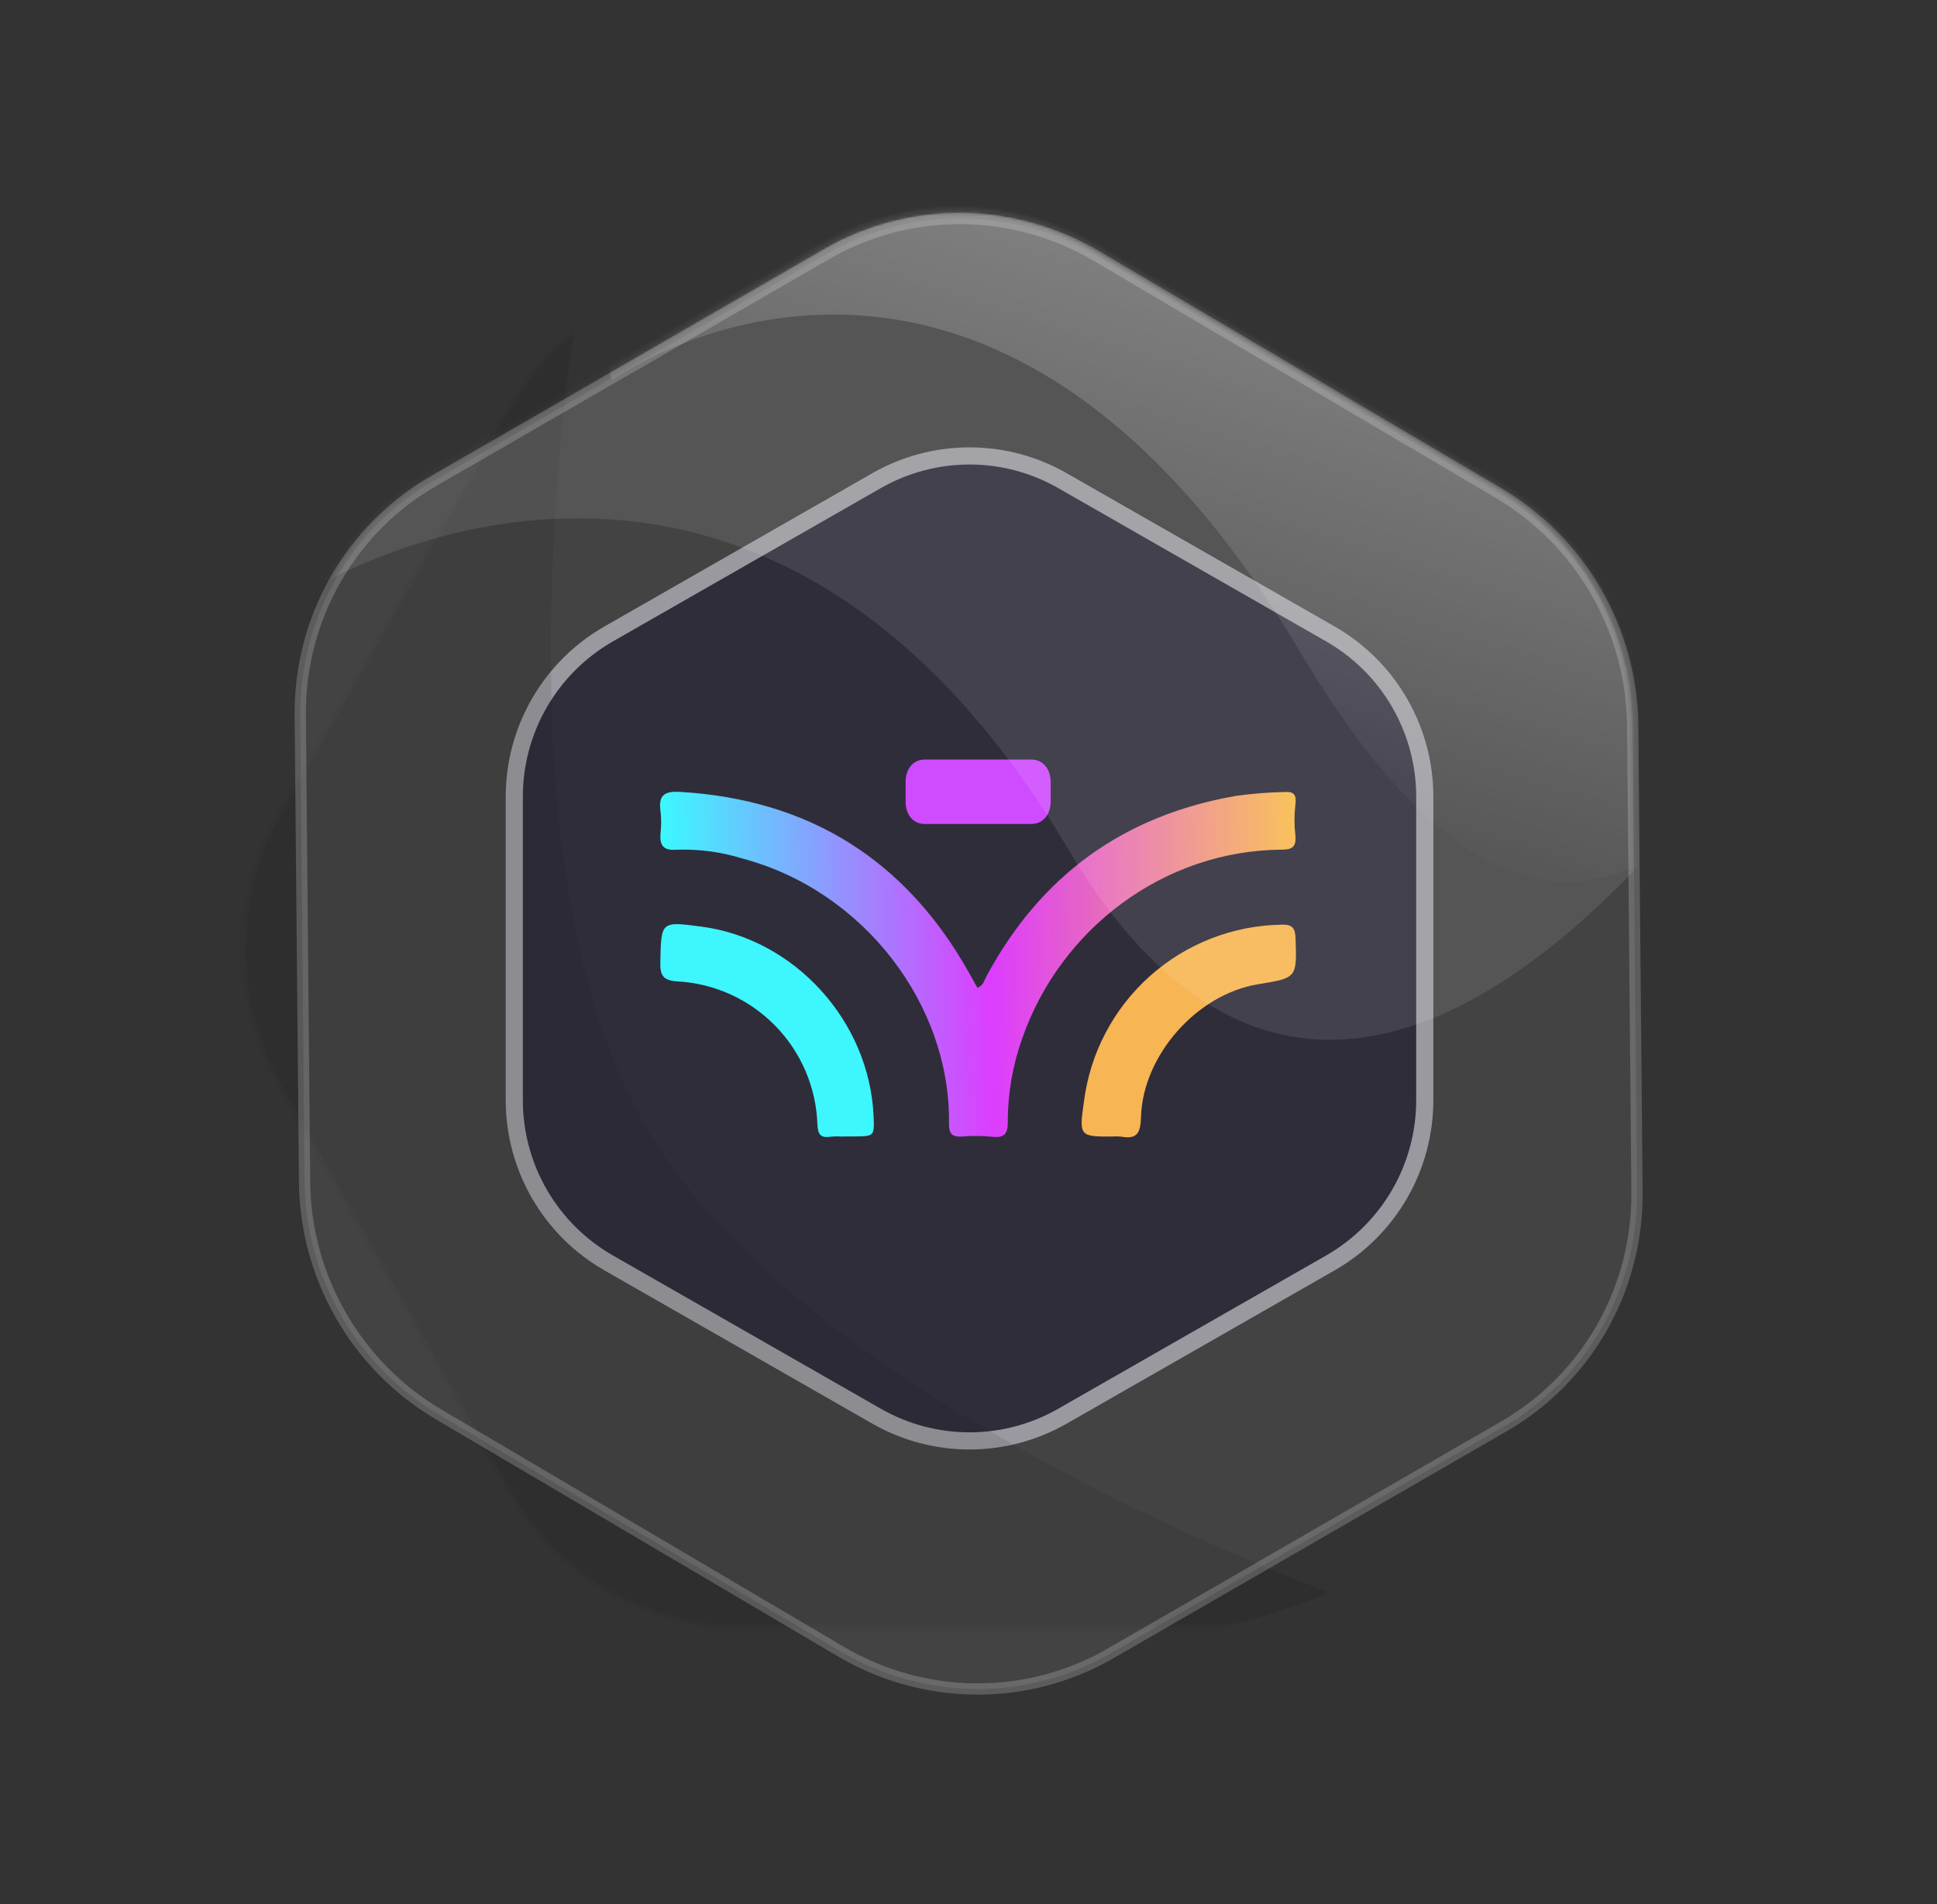
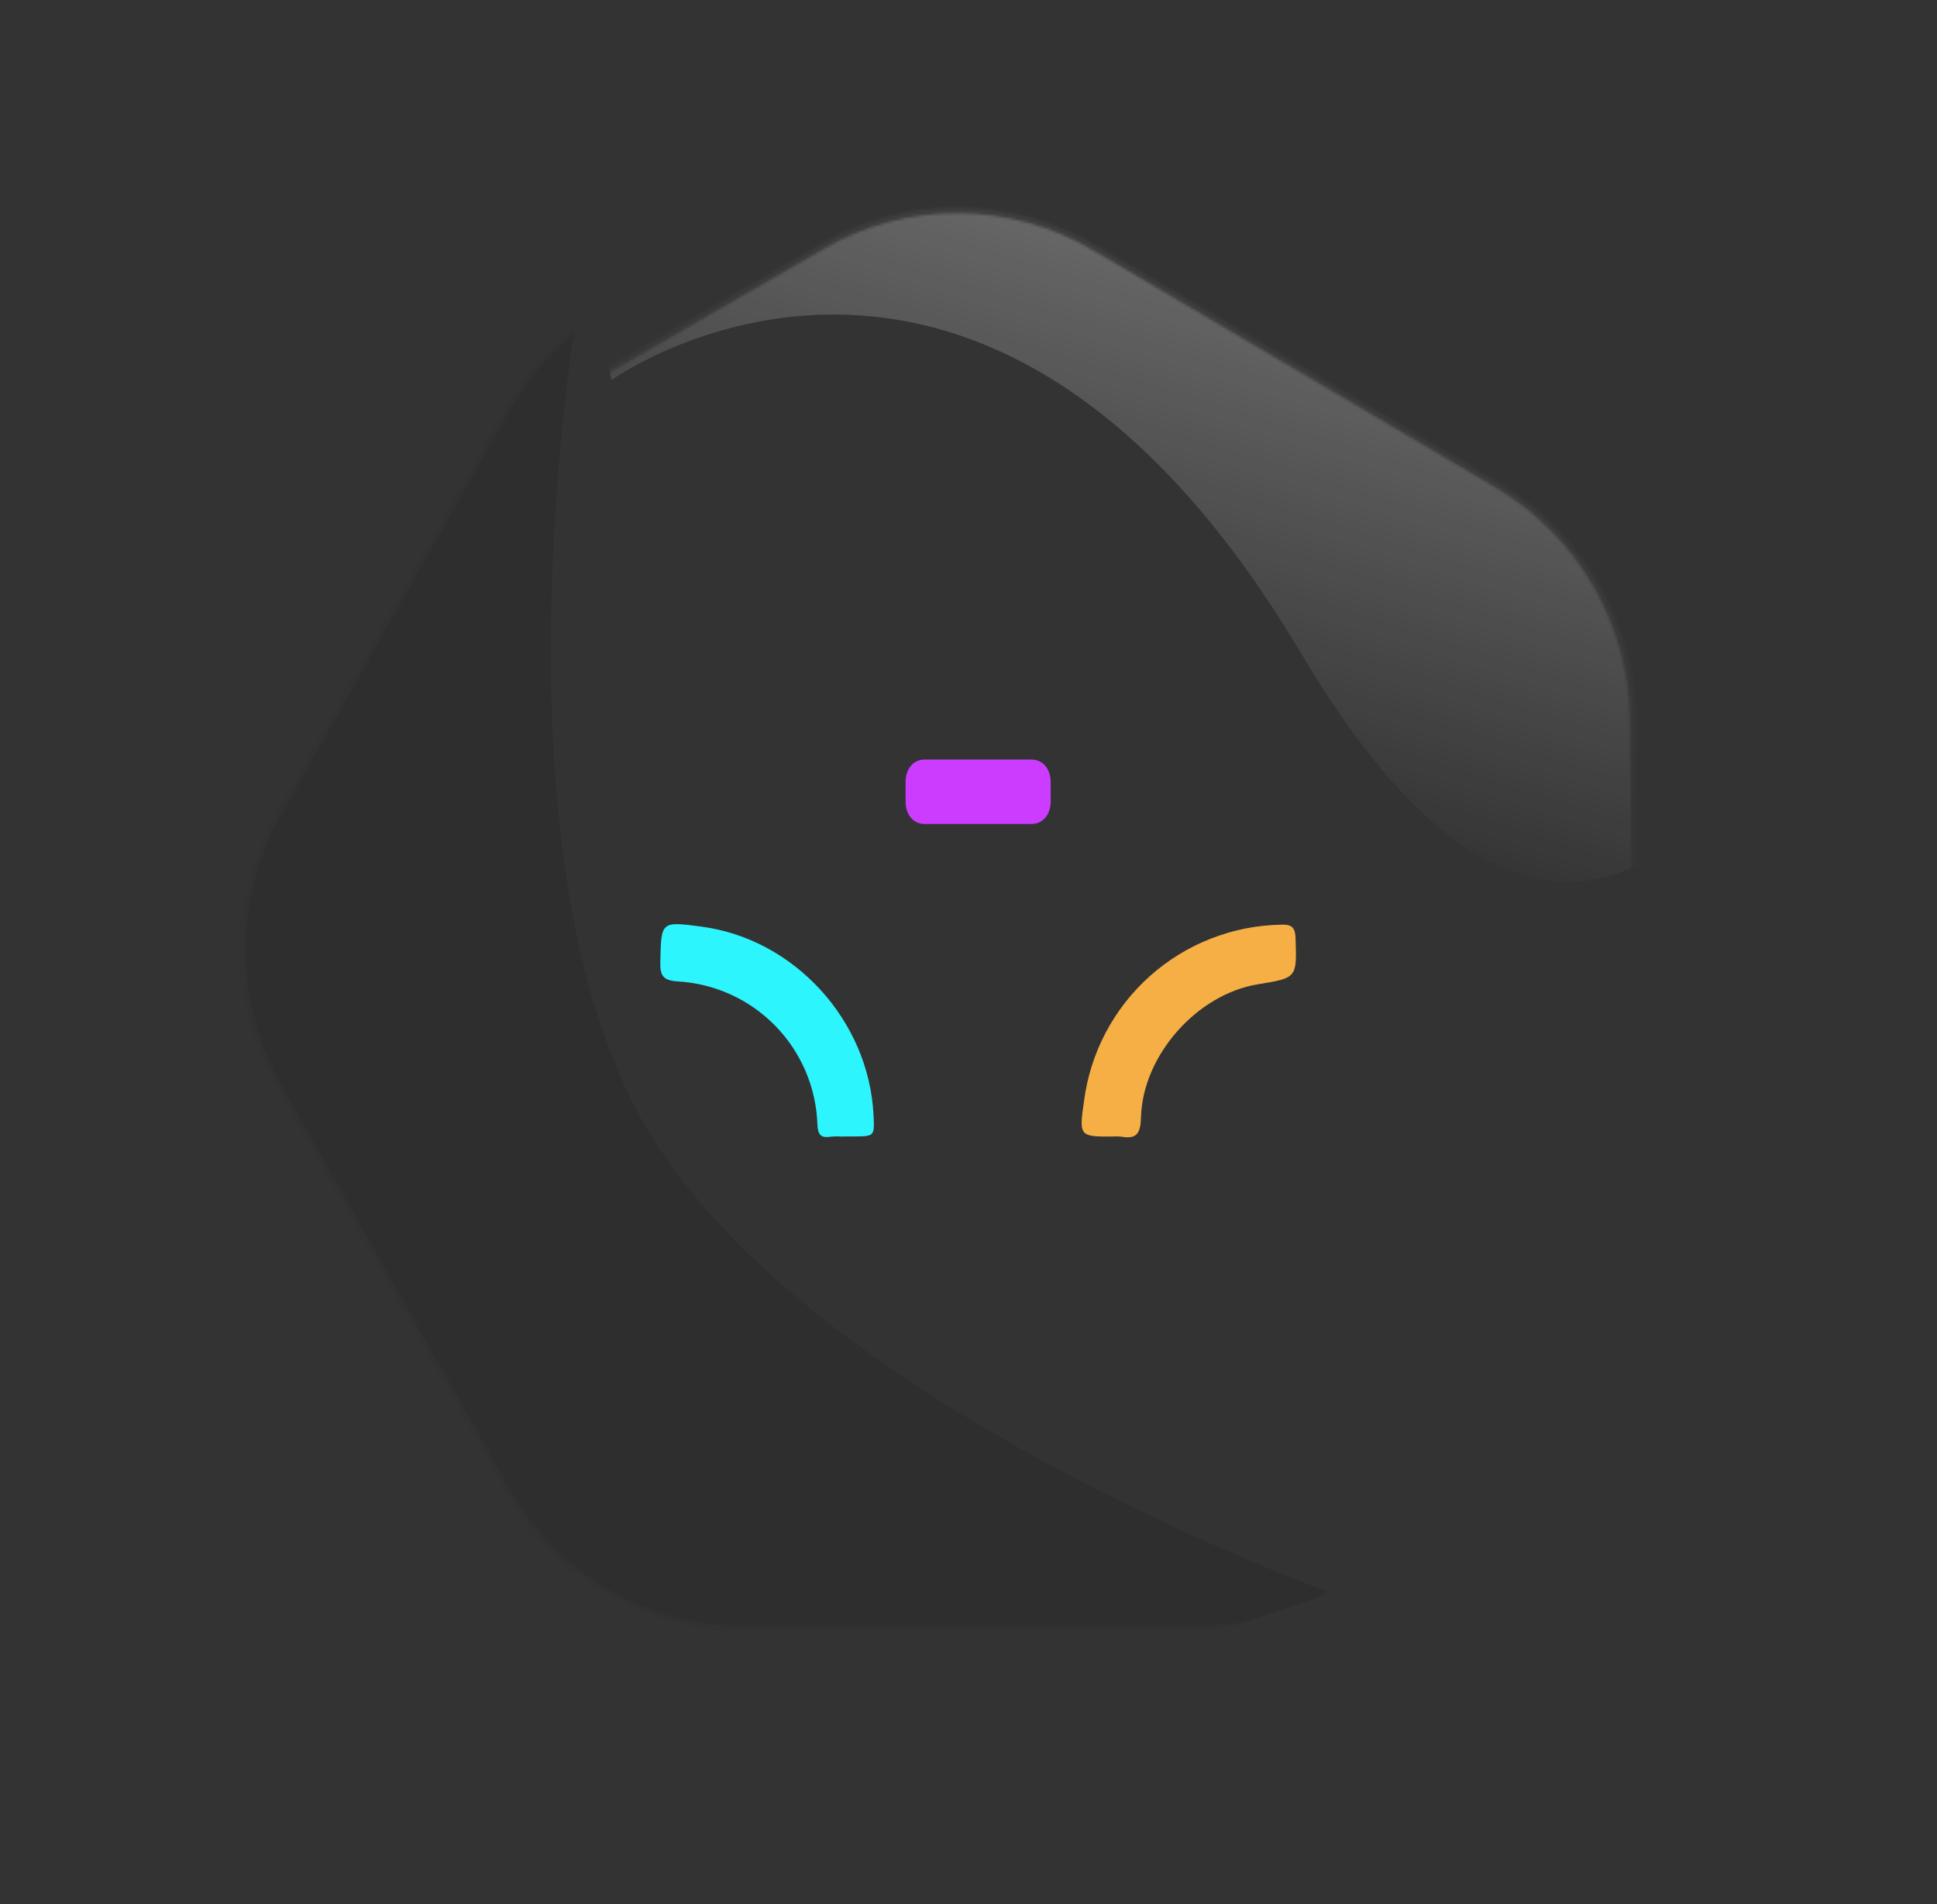
<svg xmlns="http://www.w3.org/2000/svg" width="721" height="709" viewBox="0 0 721 709" fill="none">
  <rect x="0" y="0" width="721" height="709" fill="#333333" stroke="none" />
-   <path d="M527.102 296.634C527.105 284.901 524.009 273.376 518.126 263.224C512.243 253.073 503.783 244.655 493.602 238.824L393.869 181.754C383.825 176.006 372.454 172.982 360.881 172.982C349.309 172.982 337.937 176.006 327.894 181.754L228.161 238.824C217.98 244.655 209.52 253.073 203.637 263.224C197.754 273.376 194.658 284.901 194.661 296.634V409.59C194.658 421.323 197.754 432.848 203.637 443C209.52 453.151 217.98 461.568 228.161 467.399L327.894 524.47C337.937 530.218 349.309 533.242 360.881 533.242C372.454 533.242 383.825 530.218 393.869 524.47L493.602 467.399C503.784 461.568 512.244 453.151 518.126 442.999C524.009 432.847 527.105 421.321 527.102 409.588V296.634ZM530.532 296.634L530.532 409.59C530.536 421.926 527.279 434.045 521.094 444.719C514.908 455.393 506.012 464.242 495.306 470.373L395.573 527.443C385.01 533.488 373.051 536.669 360.88 536.669C348.71 536.669 336.751 533.488 326.188 527.443L226.455 470.373C215.75 464.242 206.854 455.391 200.669 444.717C194.484 434.043 191.229 421.924 191.233 409.588V296.634C191.229 284.297 194.485 272.179 200.671 261.505C206.857 250.831 215.753 241.981 226.459 235.851L326.192 178.781C336.755 172.735 348.714 169.555 360.885 169.555C373.055 169.555 385.014 172.735 395.577 178.781L495.31 235.851C506.015 241.982 514.91 250.832 521.095 261.506C527.281 272.179 530.536 284.298 530.532 296.634Z" stroke="#919097" stroke-width="5.987" />
-   <path d="M527.143 409.602C527.146 421.338 524.048 432.866 518.164 443.019C512.279 453.172 503.817 461.591 493.633 467.423L393.877 524.503C383.831 530.253 372.457 533.278 360.881 533.278C349.306 533.278 337.932 530.253 327.885 524.503L228.128 467.42C217.944 461.589 209.482 453.171 203.597 443.018C197.713 432.865 194.615 421.337 194.617 409.602V296.622C194.616 284.888 197.714 273.362 203.599 263.21C209.483 253.058 217.945 244.641 228.128 238.81L327.885 181.719C337.932 175.969 349.306 172.944 360.881 172.944C372.457 172.944 383.831 175.969 393.877 181.719L493.633 238.81C503.816 244.641 512.277 253.058 518.162 263.21C524.046 273.362 527.145 284.888 527.143 296.622V409.602Z" fill="#1D1B29" />
  <path d="M391.088 291.187V298.387C391.088 303.027 388.447 306.787 383.815 306.787H344.269C339.64 306.787 337.08 303.027 337.08 298.387V291.187C337.08 286.548 339.64 282.787 344.269 282.787H383.815C388.447 282.787 391.088 286.548 391.088 291.187Z" fill="#CB3CFE" />
  <path d="M313.817 423.175C312.23 423.064 310.636 423.078 309.051 423.217C305.22 423.84 304.42 422.068 304.255 418.542C303.77 404.786 298.162 391.707 288.53 381.874C278.899 372.04 265.94 366.161 252.197 365.39C246.703 365.049 245.683 363.115 245.789 358.201C246.117 343.006 245.947 343.002 261.075 344.993C295.712 349.549 323.464 379.982 325.156 415.265C325.528 423.013 325.49 423.054 317.994 423.115C316.602 423.127 315.209 423.115 313.817 423.115V423.175Z" fill="#2DF5FE" />
  <path d="M414.209 423.132C401.95 423.238 401.562 423.072 403.457 410.271C405.704 392.236 414.397 375.621 427.932 363.492C441.467 351.362 458.931 344.536 477.103 344.27C481.111 344.119 482.123 345.646 482.244 349.398C482.717 364.084 482.828 364.08 468.233 366.459C445.654 370.139 425.346 392.799 424.704 416.024C424.536 422.102 423.042 424.25 417.185 423.17C416.195 423.075 415.199 423.062 414.207 423.132" fill="#F6AF44" />
-   <path d="M363.792 367.749C366.048 366.993 366.324 365.079 367.135 363.571C387.254 326.106 418.092 303.598 460.053 296.328C466.148 295.47 472.29 294.984 478.445 294.873C481.576 294.716 482.698 295.821 482.162 299.771C481.723 303.46 481.723 307.189 482.162 310.878C482.621 315.36 480.945 316.316 477.238 316.337C433.351 316.572 394.715 345.691 380.482 386.684C376.921 396.636 375.109 407.13 375.128 417.701C375.172 422.114 373.819 423.78 369.279 423.232C365.51 422.86 361.716 422.837 357.943 423.163C354.186 423.412 353.187 421.813 353.237 418.28C353.841 374.157 321.627 331.77 276.548 319.694C268.554 317.193 260.193 316.069 251.823 316.37C246.874 316.748 245.475 314.745 245.868 310.245C246.179 307.465 246.172 304.659 245.845 301.882C244.958 295.754 247.761 294.504 253.279 294.836C301.321 297.732 337.12 320.165 360.675 362.133C361.724 364.003 362.753 365.892 363.792 367.743" fill="url(#paint0_linear_268_6204)" />
  <mask id="mask0_268_6204" style="mask-type:alpha" maskUnits="userSpaceOnUse" x="89" y="99" width="544" height="509">
    <path d="M276.346 605.569C258.785 605.577 241.534 600.884 226.337 591.965C211.14 583.047 198.535 570.219 189.799 554.778L104.358 403.574C95.752 388.35 91.224 371.108 91.224 353.562C91.224 336.015 95.752 318.774 104.358 303.55L189.799 152.345C198.535 136.905 211.14 124.077 226.337 115.158C241.534 106.24 258.785 101.547 276.346 101.555L445.454 101.555C463.014 101.547 480.265 106.24 495.463 115.158C510.66 124.077 523.264 136.905 532.001 152.345L617.442 303.55C626.048 318.774 630.575 336.015 630.575 353.562C630.575 371.108 626.048 388.35 617.442 403.574L532.001 554.779C523.264 570.219 510.66 583.047 495.463 591.966C480.265 600.884 463.014 605.577 445.454 605.569L276.346 605.569Z" fill="white" stroke="white" stroke-opacity="0.2" stroke-width="4.193" />
  </mask>
  <g mask="url(#mask0_268_6204)">
    <path d="M360.899 638.099L495.737 593.153C495.737 593.153 300.562 523.569 240.107 418.988C180.607 316.058 214.825 115.603 214.825 115.603L77.178 202.685C65.005 242.949 40.66 325.163 40.66 331.905C40.66 338.647 130.552 514.498 175.497 601.581L360.899 638.099Z" fill="black" fill-opacity="0.1" />
  </g>
  <mask id="mask1_268_6204" style="mask-type:alpha" maskUnits="userSpaceOnUse" x="109" y="77" width="503" height="552">
    <path d="M413.326 613.607C398.122 622.394 380.836 626.955 363.215 626.83C345.595 626.705 328.265 621.898 312.979 612.895L163.383 524.668C148.318 515.786 135.776 503.119 127.003 487.923C118.229 472.727 113.53 455.532 113.37 438.044L111.762 264.377C111.608 246.637 116.11 229.225 124.812 213.903C133.514 198.581 146.107 185.891 161.319 177.118L307.771 92.564C322.975 83.777 340.261 79.215 357.882 79.34C375.502 79.466 392.832 84.273 408.118 93.276L557.714 181.502C572.779 190.384 585.321 203.052 594.094 218.247C602.867 233.443 607.567 250.638 607.726 268.126L609.335 441.793C609.489 459.534 604.987 476.945 596.285 492.267C587.583 507.59 574.99 520.279 559.778 529.053L413.326 613.607Z" fill="white" stroke="white" stroke-opacity="0.2" stroke-width="4.193" />
  </mask>
  <g mask="url(#mask1_268_6204)">
-     <path d="M554.872 82.893L680.604 227.63C680.604 227.63 516.735 516.861 397.723 316.345C278.712 115.83 115.064 220.043 115.064 220.043L202.691 23.486C212.281 64.442 285.045 20.052 288.416 25.891C291.787 31.73 358.59 -21.111 441.056 31.832L554.872 82.893Z" fill="white" fill-opacity="0.1" />
-   </g>
-   <path d="M413.325 615.613C398.121 624.4 380.835 628.961 363.215 628.836C345.594 628.711 328.265 623.904 312.978 614.9L163.382 526.674C148.317 517.792 135.775 505.125 127.002 489.929C118.229 474.733 113.529 457.538 113.37 440.05L111.762 266.383C111.608 248.643 116.109 231.231 124.811 215.909C133.513 200.587 146.106 187.897 161.318 179.124L307.77 94.57C322.974 85.783 340.26 81.221 357.881 81.346C375.501 81.471 392.831 86.279 408.117 95.282L557.713 183.508C572.779 192.39 585.32 205.058 594.094 220.253C602.867 235.449 607.566 252.644 607.726 270.132L609.334 443.799C609.488 461.539 604.986 478.951 596.284 494.273C587.583 509.596 574.989 522.285 559.777 531.059L413.325 615.613Z" fill="white" fill-opacity="0.08" stroke="white" stroke-opacity="0.2" stroke-width="4.193" />
+     </g>
  <mask id="mask2_268_6204" style="mask-type:alpha" maskUnits="userSpaceOnUse" x="108" y="77" width="503" height="552">
    <path d="M412.327 613.604C397.123 622.391 379.837 626.953 362.216 626.828C344.596 626.703 327.266 621.895 311.98 612.892L162.384 524.666C147.318 515.784 134.777 503.116 126.003 487.92C117.23 472.725 112.531 455.529 112.371 438.042L110.763 264.374C110.609 246.634 115.111 229.223 123.813 213.9C132.515 198.578 145.108 185.889 160.32 177.115L306.772 92.561C321.976 83.774 339.262 79.213 356.882 79.338C374.503 79.463 391.833 84.27 407.119 93.273L556.715 181.5C571.78 190.382 584.322 203.049 593.095 218.245C601.868 233.44 606.568 250.636 606.727 268.123L608.336 441.791C608.49 459.531 603.988 476.942 595.286 492.265C586.584 507.587 573.991 520.277 558.779 529.05L412.327 613.604Z" fill="white" stroke="white" stroke-opacity="0.2" stroke-width="4.193" />
  </mask>
  <g mask="url(#mask2_268_6204)">
    <path d="M553.873 82.891L679.604 227.627C679.604 227.627 603.214 443.647 484.203 243.131C365.192 42.616 227.653 141.486 227.653 141.486L201.692 23.483C211.282 64.439 284.045 20.05 287.416 25.889C290.787 31.727 357.591 -21.113 440.056 31.829L553.873 82.891Z" fill="url(#paint1_linear_268_6204)" fill-opacity="0.4" />
  </g>
  <defs>
    <linearGradient id="paint0_linear_268_6204" x1="245.683" y1="351.99" x2="482.245" y2="348.071" gradientUnits="userSpaceOnUse">
      <stop stop-color="#29FAFE" />
      <stop offset="0.522" stop-color="#DA2CFE" />
      <stop offset="1" stop-color="#F7B53B" />
    </linearGradient>
    <linearGradient id="paint1_linear_268_6204" x1="418.519" y1="-25.226" x2="328.563" y2="260.258" gradientUnits="userSpaceOnUse">
      <stop stop-color="white" />
      <stop offset="1" stop-color="white" stop-opacity="0" />
    </linearGradient>
  </defs>
</svg>